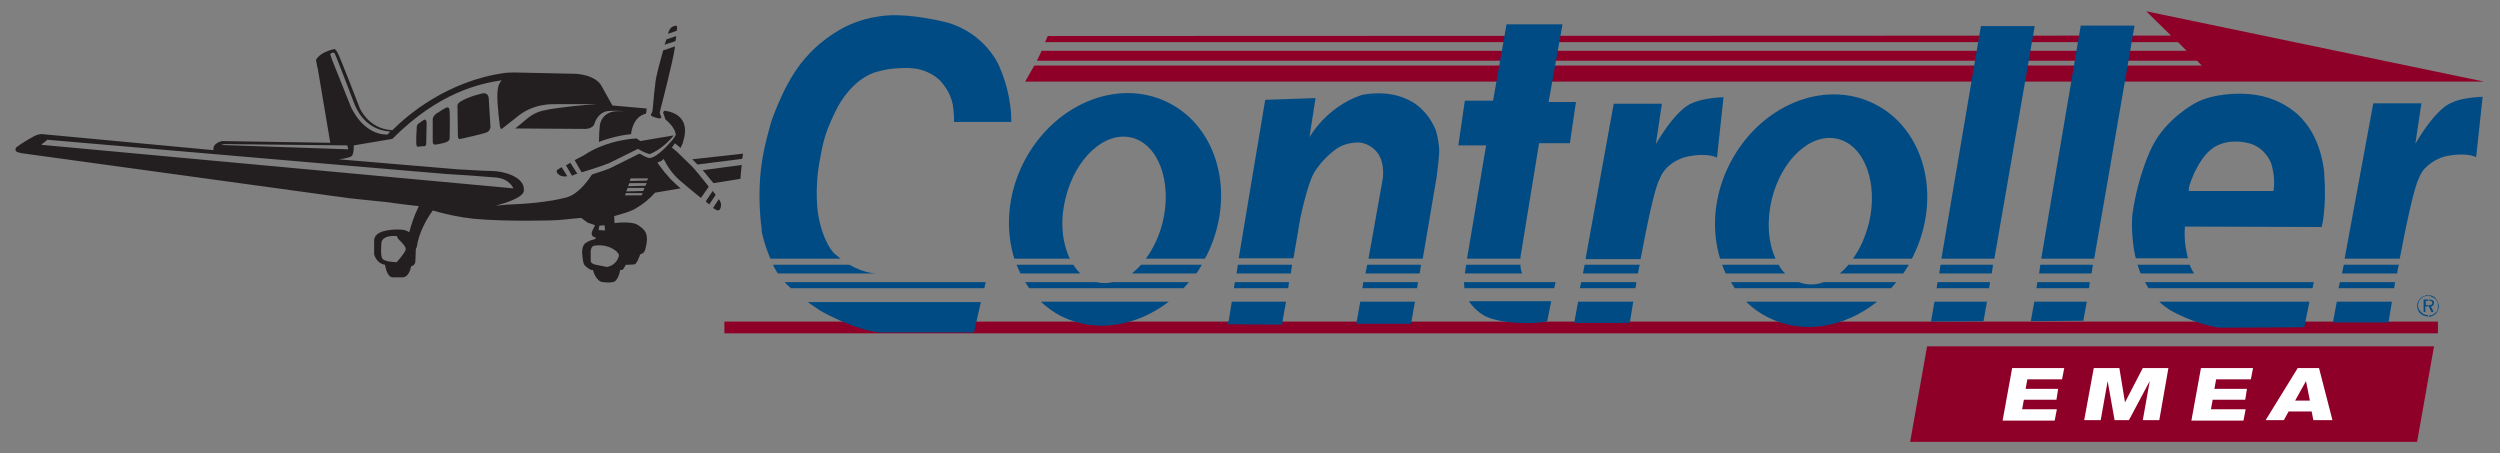
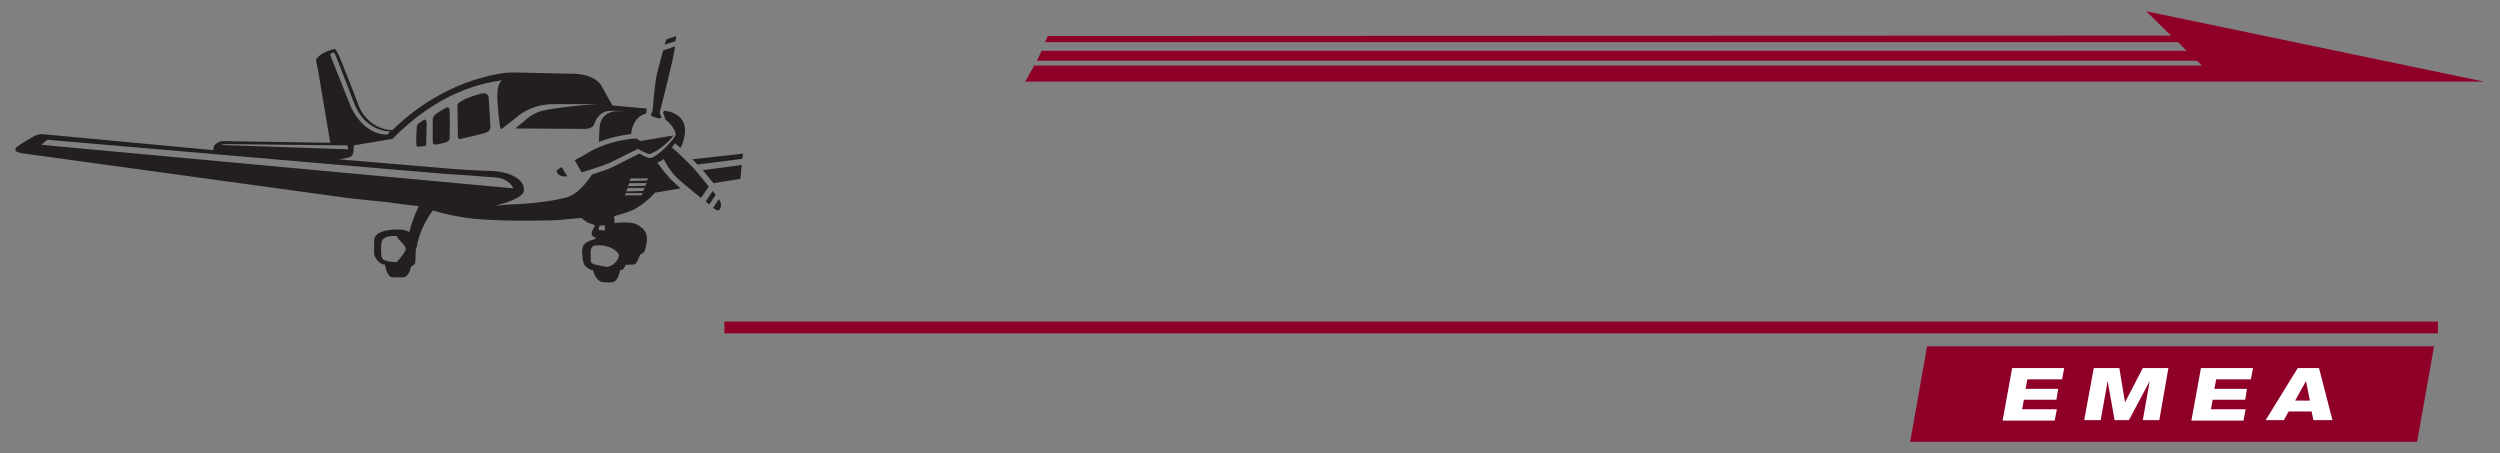
<svg xmlns="http://www.w3.org/2000/svg" version="1.1" x="0px" y="0px" viewBox="0 0 576 104.4" style="enable-background:new 0 0 576 104.4;" xml:space="preserve">
  <rect x="0" y="0" width="576" height="104.4" fill="#808080" stroke="none" />
  <style type="text/css">
	.st0{fill:#8F0028;}
	.st1{fill:#FFFFFF;}
	.st2{fill:#231F20;}
	.st3{fill:#004B84;}
</style>
  <g>
    <g>
      <polygon class="st0" points="440.1,101.8 556.9,101.8 560.8,79.8 444,79.8   " />
      <g>
        <g>
          <path class="st1" d="M463.6,84.8h12l-0.5,2.6h-8l-0.4,2.2h7.5l-0.4,2.5h-7.5l-0.4,2.2h8l-0.5,2.6h-12L463.6,84.8z" />
          <path class="st1" d="M482.4,84.8h5.9l1.3,7.9h0l4.1-7.9h5.9l-2.1,12h-3.8l1.6-9h0l-4.8,9h-3.3l-1.6-9h0l-1.6,9h-3.8L482.4,84.8z      " />
          <path class="st1" d="M507.1,84.8h12l-0.5,2.6h-8l-0.4,2.2h7.5l-0.4,2.5h-7.5l-0.4,2.2h8l-0.5,2.6h-12L507.1,84.8z" />
          <path class="st1" d="M529.4,84.8h4.9l3.1,12H533l-0.4-2h-5.3l-1.1,2H522L529.4,84.8z M531.3,87.8L531.3,87.8l-2.5,4.5h3.4      L531.3,87.8z" />
        </g>
      </g>
    </g>
    <g>
      <g>
        <path class="st2" d="M170.6,41.2c0.1-1.5,0.2-2.6,0.3-3.2l-9,1.2c0.8,0.9,1.6,2,2.5,3L170.6,41.2z" />
        <path class="st2" d="M128.6,39c0,0-0.7,0.3-0.1,1c0,0,0.7,0.9,2.2,0.6l-1.3-2.1L128.6,39z" />
        <path class="st2" d="M160.7,37.9l10.3-1.3c0.1-0.4,0.1-0.8,0.2-1.2l-11.7,1.3c0.3,0.3,0.5,0.5,0.7,0.7     C160.4,37.6,160.5,37.7,160.7,37.9z" />
        <path class="st2" d="M150.5,26.9c0.7,0.2,1.6,0.7,1.9,0.1c0,0-0.4-0.8-0.4-1.1c0.1-0.4,3.1-11.9,3.5-15c0-0.1,0-0.1,0-0.2     l-2.7,0.9c-0.7,2.6-1.6,5.6-1.8,7.5c-0.4,3-0.6,6.5-0.7,6.6c0,0.1-0.3,0.6-0.3,0.6S149.8,26.7,150.5,26.9z" />
-         <path class="st2" d="M133,40l-1.6-2.5l-1,0.6l1.4,2.4C132.1,40.3,132.5,40.2,133,40z" />
        <path class="st2" d="M155.8,8.3l-2.3,0.8c-0.1,0.4-0.2,0.8-0.4,1.2l2.5-0.8C155.7,9.1,155.8,8.7,155.8,8.3z" />
-         <path class="st2" d="M156,6.6c0,0,0.1-0.7-0.3-0.7c-0.1,0-0.8,0.2-1,0.4c-0.2,0.2-0.6,0.6-0.8,1.5l2-0.7C156,6.8,156,6.6,156,6.6     z" />
        <path class="st2" d="M111.3,21.5c0,0-3.1,0.6-5.2,1.9c-0.8,0.5-0.7,1-0.7,1s0.1,5.7,0.1,6.8c0,1.1,0.6,0.8,0.6,0.8s5.1-1.1,6-1.5     c0.9-0.3,0.9-1.3,0.9-1.3s-0.3-5.3-0.4-6.6C112.5,21.3,111.3,21.5,111.3,21.5z" />
        <path class="st2" d="M165.6,45.9l-1.3,2c0.2,0.2,0.3,0.2,0.3,0.2s0.8,0.7,1.2,0.2c0.4-0.5,0.5-1.5-0.1-2.3     C165.7,46,165.7,46,165.6,45.9z" />
        <path class="st2" d="M164.2,44l-1.6,2.4c0.3,0.3,0.6,0.5,0.8,0.7l1.5-2.2C164.7,44.6,164.4,44.3,164.2,44z" />
        <path class="st2" d="M152.9,36.6c0.6,1.2,1.8,3.4,4,5.2c1.5,1.3,3.2,2.7,4.6,3.8l1.8-2.6c-1.5-1.9-3.3-4.1-3.9-4.7     c-1-1-3.5-3.4-3.5-3.4l-1.1-0.9l0.7-1l1.2,1c0,0,0,0,0.1,0.1c0.3-0.7,0.6-1.2,0.6-1.5c1.7-5.4-2-6.8-4.3-7.1     c-0.1,0.1-0.2,0.3-0.3,0.3c0,0.1,0,0.3,0.1,0.5c0.1,0.2,0.3,0.9,0.4,1.2c2.3,1.9,2.4,3.4,2.4,3.6c-0.1,0.2-0.6,1-0.9,1.3     c-0.3,0.3-3.1,3.7-5,4c-0.6,0.1-1.9-0.7-2.4-1c-0.1,0-0.2,0.1-0.3,0.1c-1.4,0.7-5,2.5-6.2,3.1c-0.8,0.4-2.6,1-4.5,1.6     c-1.3,2-3.4,4.6-5.9,5.3c-4.2,1.1-9.8,1.5-12.6,1.6c-1.3,0-2.4,0.2-3.7,0.3c6.4-1.7,6.6-3.2,6.5-3.6c0.2-3.1-4.8-4.4-7.3-4.4     c-1.7,0-8.1-0.4-8.1-0.4L78,36.7c1.1-0.1,2.7-0.4,3.1-0.8c0.5-0.7,0.4-2.4,0.4-2.4l8.9-1.5c10.7-10.8,20.4-12.8,25.2-13.5     c-1.1,1.1-1,3.2-1,3.2c-0.1,2.5,0.6,7.5,0.6,7.5c0.1,0.6,0.4,0.5,0.4,0.5l3.2-2.5c3.9-3.5,8.6-3.2,9.5-3.2c0.4,0,5.5,0,9.2,0     c-2.6,0.1-9.1,0.8-11.5,1.3c-3.5,0.6-4.2,1.9-7.3,4.3l15.7,0.1c0,0,2.2,0.2,2.6-1.3c0.3-1,1.3-2.6,3-2.8c0.7-0.1,2.2-0.1,3.8,0     c-1,0-1.9,0-2.5,0.1c-1.2,0.2-2.8,1.1-3.1,3.2c-0.1,0.9-0.2,2.4-0.2,3.8c2.6-1,5-1.5,6.6-1.7c0.3,0,0.6-0.1,0.8-0.1     c0.2-1.8,1-4.1,3.4-4.7c0-0.1,0.1-0.2,0.1-0.3c0,0,0,0,0-0.1v0c0,0,0,0,0,0c0,0,0,0,0,0c0,0,0,0,0,0c0,0,0,0,0,0c0,0,0,0,0,0l0,0     c0,0,0,0,0,0c0,0,0,0,0,0h0c0,0,0,0,0,0l0.1-0.8l-7.9-0.7l0,0l0,0l-2.4-4.3c-1.4-2.9-6.2-3-6.2-3l-13.9-0.3c0,0-1.5,0-2.3,0.1     c-13.4,1.9-22.5,9.8-25.9,13.2c-5.7-0.3-7.6-5.3-7.6-5.3s-4.5-11.7-5-12.5c-0.4-0.8-0.7-0.9-0.7-0.9c-3.5,0.7-4.3,2.5-4.3,2.5     l0.3,1.6l0.1,0.3l2.9,17.2l-24.9-0.4c0,0-2.3,0.4-2,2.1L9.7,30.9l0,0c-0.5,0-1,0.1-1.7,0.4c-0.5,0.3-1.6,0.9-1.6,0.9     s-1.7,1-2.7,1.8c-0.5,0.9,0.5,1.1,0.5,1.1L5,35.3l0,0l75.7,10.4l8.7,0.9c0,0,3.4,0.5,7.1,0.9c-1.1,2.2-1.8,4.4-2.2,6     c-0.5-0.3-1.1-0.6-2-0.6c0,0-5.9-0.4-6.1,2.4v3.3c0,0,0.5,2.1,2.5,2.4c0.1,0.5,0.5,2.9,1.8,2.9c1.4,0,2.4,0,2.4,0     s1.4-0.1,1.8-2.5c0.3-0.1,1-0.4,1-1.2c0-0.6,0.1-1.8,0.1-2.7c0.1-0.3,0.1-0.5,0.2-0.5c0.5-3.4,2.2-6.4,3.7-8.5     c3.1,0.9,6.5,1.6,9.4,1.9c7.6,0.7,18.7,0.4,19.6,0.3c0.9-0.1,5.2-0.5,5.2-0.5l0,0l0,0l1.5,1.1l1.2,0.4l0.5,0.2l-0.5,1     c-0.8,1.5,0.3,1.8,0.7,1.8l-0.2,0.4c-0.5,0.1-1.3,0.3-2.2,0.9c0,0-1.1,0.7-0.7,3.1c0,0,0.1,1.9,0.7,2.2c0.3,0.4,1.3,0.9,1.3,0.9     l0.4,0c0.1,0.4,0.8,2.6,2.2,2.8c1.6,0.2,2.3,0,2.3,0s1.2,0.2,1.8-2.8l0.5,0c0,0,0.4-0.4,0.8-1.2c0.4,0,1.5,0,2-0.1     c0.5-0.1,1.1-1.7,1.3-2.3c0.9-0.2,1.1-0.9,1.1-0.9c1.2-4.1-0.2-4.9-1.7-5.9c-1.1-0.7-3.9-0.6-5.3-0.4l-0.1-1.6     c1.5-0.4,4.2-1.2,5-1.8c1.6-0.9,3.2-2.2,4.4-3.6l5.9-1c-0.3-0.3-0.6-0.5-0.9-0.8c-0.9-0.8-1.7-1.6-2.3-2.4     c-0.1-0.1-0.2-0.2-0.3-0.3c0,0,0,0-0.1-0.1c-0.1-0.1-0.2-0.3-0.3-0.4c0,0,0-0.1-0.1-0.1c-0.1-0.1-0.1-0.2-0.2-0.3     c0,0,0-0.1-0.1-0.1c-0.1-0.1-0.1-0.2-0.2-0.3c0,0,0-0.1-0.1-0.1c-0.1-0.1-0.1-0.2-0.2-0.3c0,0,0-0.1-0.1-0.1     c-0.1-0.1-0.1-0.2-0.2-0.3c0,0,0,0,0,0c-0.1-0.1-0.2-0.3-0.2-0.4C152.3,37.2,152.7,36.9,152.9,36.6z M91.4,60.4c0,0-3.1,0-3.4-1     c-0.4-1-0.1-3.6-0.1-3.6s0.1-1.7,3.6-1.4c0,0-0.1,0.3,0.4,0.8c0.9,0.9,1.5,1.5,1.6,2.2C93.4,58.2,91.4,60.4,91.4,60.4z      M76.1,12.5c0.2-0.4,0.8-0.5,1-0.2c0.2,0.2,4.3,11,4.3,11c2.1,5.9,6.4,6.9,8.5,7c-0.3,0.3-0.5,0.6-0.6,0.7     c-5.8,0.1-8.5-6.5-8.5-6.5l-4.4-11C76.5,13.6,76.1,12.7,76.1,12.5z M52,33.2c1.7,0,25.6,0.3,28,0.3c0.1,0.2,0.2,0.6,0.2,0.9     L51,33.4C51.2,33.3,51.5,33.2,52,33.2z M9.9,33.4l-0.4-0.1c0.6-0.4,1.1-0.8,1.4-1.1c9.7,0.8,90.2,7.8,92.1,7.9     c2,0.1,7.9,0.5,11.3,0.8c2.5,0.2,3.6,1.7,4,2.5L9.9,33.4z M138.1,52l1.2-0.1l0.1,1.2l-1.5-0.1L138.1,52z M141.9,57.8     c0,0,0.7,0.6,0.7,1c0,0.5-0.7,2.4-2.8,2.7l-2.5-0.5c0,0-1.2-0.2-1.2-0.9c0-0.7,0-2.2,0-2.2s0-1.1,0.8-1.3     C136.9,56.7,139.4,55.9,141.9,57.8z M147.8,45H144l0.2-0.5l3.9,0L147.8,45z M148.2,44l-3.9,0.1l0.3-0.8l3.9,0L148.2,44z      M148.7,42.8l-4,0.1l0.3-0.7l4,0L148.7,42.8z M149.1,41.6l-4,0.1l0.2-0.6h4L149.1,41.6z" />
        <path class="st2" d="M140.5,37.5c1.3-0.6,5.4-2.7,6.5-3.2c0.3,0.2,1.7,1,2.7,1.2c3.3-1.3,5.5-4.3,5.5-4.3l-7.7,1.3     c-0.2-0.2-0.5-0.4-0.9-0.6c0,0-6.6,0.2-12.1,3.9l-2.1,1.1l1.6,2.8C136.4,39,139.4,38,140.5,37.5z" />
        <path class="st2" d="M102.8,24.8c-0.3,0.1-2.3,1.4-2.3,1.4c-0.8,0.6-0.8,1.3-0.8,1.3s0,4.4,0,5.2c0,0.8,0.8,0.6,0.8,0.6     s1.3-0.2,2.2-0.5c0.9-0.3,0.9-0.9,0.9-0.9s0.1-5,0-6.1C103.6,24.6,103.1,24.7,102.8,24.8z" />
        <path class="st2" d="M97.7,27.6c0,0-0.8,0.5-1.3,0.9C96,28.8,96,29.2,96,29.8c-0.1,1-0.1,2.2-0.1,3c0,0,0,1,0.3,1     c0.6,0,1.3-0.2,1.5-0.1c0.5,0,0.5-0.6,0.5-0.6s0.1-4,0.1-4.7C98.3,27.3,97.7,27.6,97.7,27.6z" />
      </g>
      <path class="st0" d="M238.3,15.1h269l-1.1-1.1H238.9l1.1-2.3h263.8l-2-2h-261l0.6-1.4l258.8-0.1l-5.7-5.6l77.8,16.2H236.2    L238.3,15.1z M561.6,74.1H166.9v2.7h394.8V74.1z" />
-       <path class="st3" d="M572,22.3l-1.5,13.9c-2.9-1.3-7.4-0.1-7.4-0.1c-2.6,0.8-4,2.3-4,2.3c-1.3,1.1-1.8,2.7-1.8,2.7    c-1.1,2.1-2.9,10.6-4.4,18.5h-12.7l6.6-35.8h11.1l-1.4,9.3c5.1-8.6,8.3-9.4,8.3-9.4C567.3,22.4,572,22.3,572,22.3z M492.1,59.6    c-1.3-5.4-0.8-10.2-0.8-10.2c1.4-9.7,4.6-15.7,4.6-15.7c3.2-6.4,9.8-9.9,9.8-9.9c4.4-2.5,10.9-2.2,10.9-2.2    c9.3,0.1,13.9,5.9,13.9,5.9c4.6,5,5,12.4,5,12.4c0.6,8.4-0.6,12.4-0.6,12.4l-31.5-0.1c-0.2,2.9,0.2,4.9,0.2,4.9    c0.2,0.9,0.3,1.7,0.5,2.4H492.1z M504.3,44l19.5,0c0,0,0.6-2.7-0.5-6.3c0,0-1.1-3.4-4.8-4.6c0,0-5.8-1.9-9.6,1.8    c0,0-2.6,2.2-4.4,7.7C504.5,42.5,504.3,43.1,504.3,44z M482.5,59.6l9.3-53.7h-12.4l-9.1,53.7H482.5z M459.5,59.6L468.8,6h-12.4    l-9.1,53.6H459.5z M409.1,59.6c-1.7-3.6-2.1-8.5-0.9-13.6c2.2-9.2,9-15.5,15.2-14c6.2,1.5,9.4,10.2,7.2,19.4    c-0.8,3.1-2,5.9-3.7,8.2h13.6c0.1-0.2,0.2-0.4,0.3-0.6c6.7-13.6,2.7-29.3-9-35.1c-11.7-5.8-26.6,0.5-33.4,14.1    c-3.6,7.2-4.1,15-2.1,21.6H409.1z M378,59.6c1.5-7.8,3.2-16.3,4.4-18.4c0,0,0.5-1.5,1.8-2.7c0,0,1.4-1.5,4-2.3    c0,0,4.5-1.2,7.4,0.1l1.5-13.9c0,0-4.6,0.1-7.3,1.4c0,0-3.2,0.8-8.3,9.4l1.4-9.3h-11.1l-6.5,35.8H378z M338,59.6h12.3    c0-0.5,0.1-1,0.2-1.5l4.1-25.1h7.1l1.4-9.5l-6.3,0L360,5.6l-12.9,0L344,23.2h-6.5L336,33.5l6.4,0L338,59.6z M327.1,63l0.3-2H315    l-0.4,2H327.1z M298,59.6l1.6-9.4c1.7-7.8,2.9-9.9,2.9-9.9c1.8-3.5,5.4-6,5.4-6c2.8-1.9,5.8-1.4,5.8-1.4c3.2,0.7,4.2,3.2,4.2,3.2    c1.1,2,0.7,5,0.7,5l-3.3,18.5h12.5l3.2-18.8c0.7-5.3,0.6-6.4,0.6-6.4c-0.3-3.5-1-4.9-1-4.9c-2-4.4-5.2-6-5.2-6    c-5.3-3.2-11.7-1.6-11.7-1.6c-8.1,2.7-12,9.7-12,9.7l1.4-9l-11.6,0.4l-6.1,36.5H298z M297.4,63l0.3-2h-12.5l-0.3,2H297.4z     M246.5,59.6c-1.8-3.7-2.3-8.7-1-13.9c2.2-9.2,9-15.5,15.2-14c6.2,1.5,9.4,10.2,7.2,19.4c-0.8,3.3-2.2,6.2-3.9,8.5h13.6    c0.2-0.3,0.3-0.6,0.5-0.9c6.7-13.6,2.7-29.3-9-35.1c-11.7-5.8-26.6,0.5-33.4,14.1c-3.6,7.3-4.1,15.2-2,21.9H246.5z M248.9,63    c-0.6-0.6-1.1-1.2-1.6-2h-13.1c0.3,0.7,0.6,1.3,0.9,2H248.9z M275.6,63c0.5-0.6,0.9-1.3,1.3-2h-14c-0.7,0.8-1.4,1.4-2.1,2H275.6z     M177.5,59.6h16.2c-0.5-0.4-1-0.8-1.5-1.2c0,0-2.6-2.5-3.7-9c0,0-1-5.8,0.5-13.1c0,0,0.5-3.5,1.7-6.6c0,0,1.4-3.6,2.8-5.9    c0,0,2.9-5.2,7.7-7c0,0,3.1-1.1,6.4-1.1c0,0,3.4-0.3,5.8,0.8c0,0,2.6,1,3.9,2.9c0,0,1.7,2,2.2,4.6c0,0,0.4,2.3,0.3,4.1l13.2,0    c0,0,0.3-5.9-2.8-12.9c0,0-3-7.4-11.9-10c0,0-6.1-1.6-11.7-1.7c0,0-5.8-0.3-11.7,2.6c0,0-5.1,2.4-9,6.9c0,0-2.2,2.2-4.5,6.5    c0,0-1.7,3-3.6,8.2c0,0-1.9,6.2-2.4,10.7c0,0-1,6.5,0.1,14.4C175.3,52.6,175.9,55.9,177.5,59.6z M202.2,63l-0.4,0c0,0-2.6,0-6.1-2    h-17.6c0.3,0.7,0.7,1.3,1.1,2H202.2z M559.6,70.3v0.3l0.6,1.3h0.5l-0.6-1.3c0.2,0,0.4-0.1,0.5-0.3c0.1-0.1,0.2-0.3,0.2-0.5    c0-0.3-0.1-0.5-0.3-0.6c-0.2-0.1-0.5-0.2-0.8-0.2v0.3c0.2,0,0.4,0,0.5,0.1s0.2,0.2,0.2,0.4c0,0.2-0.1,0.3-0.2,0.4    C560,70.3,559.8,70.3,559.6,70.3L559.6,70.3z M559.6,72.7c0.3,0,0.5-0.1,0.7-0.1c0.3-0.1,0.5-0.3,0.8-0.5c0.2-0.2,0.4-0.4,0.5-0.7    c0.1-0.3,0.1-0.5,0.1-0.9c0-0.3,0-0.6-0.1-0.9c-0.1-0.3-0.3-0.5-0.5-0.7c-0.2-0.2-0.5-0.4-0.8-0.5c-0.2-0.1-0.5-0.2-0.7-0.2V68    c0.3,0,0.6,0.1,0.8,0.2c0.3,0.1,0.6,0.3,0.8,0.6c0.2,0.2,0.4,0.5,0.5,0.8c0.1,0.3,0.2,0.6,0.2,1c0,0.3-0.1,0.6-0.2,0.9    c-0.1,0.3-0.3,0.6-0.5,0.8c-0.3,0.2-0.5,0.4-0.8,0.5c-0.3,0.1-0.5,0.2-0.8,0.2V72.7z M559.4,69.3c0.1,0,0.1,0,0.1,0V69    c0,0,0,0-0.1,0h-1v2.9h0.4v-1.3h0.7v0v-0.3c0,0-0.1,0-0.1,0h-0.5v-1H559.4L559.4,69.3z M559.4,68c-0.3,0-0.6,0.1-0.9,0.2    c-0.3,0.1-0.6,0.3-0.8,0.5c-0.3,0.3-0.4,0.5-0.6,0.8c-0.1,0.3-0.2,0.6-0.2,1c0,0.3,0.1,0.6,0.2,0.9c0.1,0.3,0.3,0.6,0.5,0.8    c0.3,0.2,0.5,0.4,0.8,0.5c0.3,0.1,0.6,0.2,0.9,0.2c0.1,0,0.1,0,0.1,0v-0.3c0,0-0.1,0-0.1,0c-0.3,0-0.6-0.1-0.8-0.2    c-0.3-0.1-0.5-0.3-0.7-0.5c-0.2-0.2-0.4-0.4-0.5-0.7c-0.1-0.3-0.2-0.5-0.2-0.8c0-0.3,0.1-0.6,0.2-0.9c0.1-0.3,0.3-0.5,0.5-0.7    c0.2-0.2,0.5-0.4,0.7-0.5c0.3-0.1,0.5-0.1,0.8-0.1c0.1,0,0.1,0,0.1,0V68C559.5,68,559.5,68,559.4,68z M552.3,63    c0.1-0.7,0.2-1.3,0.4-2h-12.7l-0.4,2H552.3z M551.6,66.4c0.1-0.4,0.2-0.9,0.2-1.4h-12.7l-0.3,1.4H551.6z M538.4,69.5l-0.9,4.8    h12.8c0,0,0.3-1.9,0.8-4.8H538.4z M505.5,63c-0.3-0.5-0.7-1.2-1-2h-12c0.2,0.7,0.4,1.3,0.7,2H505.5z M532.8,66.4l0.3-1.4h-38.9    c0.3,0.5,0.5,0.9,0.8,1.4H532.8z M497.5,69.5c0.7,0.7,1.5,1.3,2.4,1.9c0,0,5.4,3.2,11.4,4.1l19.6-0.1l1.2-5.9H497.5z M481.9,63    l0.3-2h-12.1l-0.3,2H481.9z M481.3,66.4l0.2-1.4h-12.1l-0.2,1.4H481.3z M468.7,69.5l-0.8,4.5l12.1-0.1l0.8-4.4H468.7z M458.9,63    l0.3-2h-12.1l-0.3,2H458.9z M445.7,69.5l-0.8,4.6L457,74l0.8-4.5H445.7z M458.3,66.4l0.2-1.4h-12.1l-0.2,1.4H458.3z M411.3,63    c-0.6-0.6-1.1-1.2-1.5-2h-13c0.2,0.7,0.5,1.3,0.8,2H411.3z M438.5,63c0.4-0.6,0.9-1.3,1.3-2h-13.9c-0.6,0.7-1.3,1.4-2,2H438.5z     M402.3,69.5c1.5,1.5,3.2,2.7,5.2,3.7c8.1,4,17.6,2.2,25-3.7H402.3z M435.7,66.4c0.4-0.4,0.8-0.9,1.2-1.4h-16.7    c-1.6,0.6-3.2,0.7-4.8,0.3c-0.3-0.1-0.7-0.2-1-0.3h-15.6c0.3,0.5,0.6,0.9,0.9,1.4H435.7z M377.4,63c0.1-0.7,0.2-1.3,0.4-2h-12.7    l-0.4,2H377.4z M363.6,69.5l-0.9,4.9h12.8c0,0,0.3-1.9,0.8-4.9H363.6z M376.8,66.4c0.1-0.4,0.2-0.9,0.2-1.4h-12.7l-0.3,1.4H376.8z     M350.7,63c-0.2-0.5-0.4-1.2-0.4-2h-12.5l-0.3,2H350.7z M358.1,66.4l0.3-1.4h-21.1c0,0.4,0.1,0.9,0.1,1.4H358.1z M338.5,69.5    C338.5,69.5,338.5,69.5,338.5,69.5c0,0,1.7,2.6,4.3,3.6c0,0,3.2,1.6,10.9,1.3l2.1-0.2c0,0,0.4-0.1,0.7-0.3l0.9-4.5H338.5z     M326.5,66.4l0.2-1.4h-12.6l-0.2,1.4H326.5z M313.4,69.5l-0.9,5.1h12.6l0.9-5.1H313.4z M296.8,66.4l0.2-1.4h-12.5l-0.2,1.4H296.8z     M283.8,69.5l-0.7,4.4l-0.4,0.8l12.7,0.1l0.1-0.8l0.8-4.5H283.8z M272.7,66.4c0.4-0.4,0.8-0.9,1.2-1.4h-17.5    c-1.3,0.3-2.5,0.3-3.8,0c0,0,0,0,0,0h-16.4c0.3,0.5,0.6,0.9,0.9,1.4H272.7z M239.8,69.5c1.4,1.3,3,2.5,4.8,3.4    c7.9,3.9,17.3,2.3,24.7-3.4H239.8z M182.2,66.4h44.6l0.3-1.4h-46.3C181,65.3,181.5,65.7,182.2,66.4z M186,69.5    c0.9,0.7,2,1.4,3.2,2.2c0,0,7.5,4.3,13.5,4.9l21.7,0l1.6-7H186z" />
    </g>
  </g>
</svg>